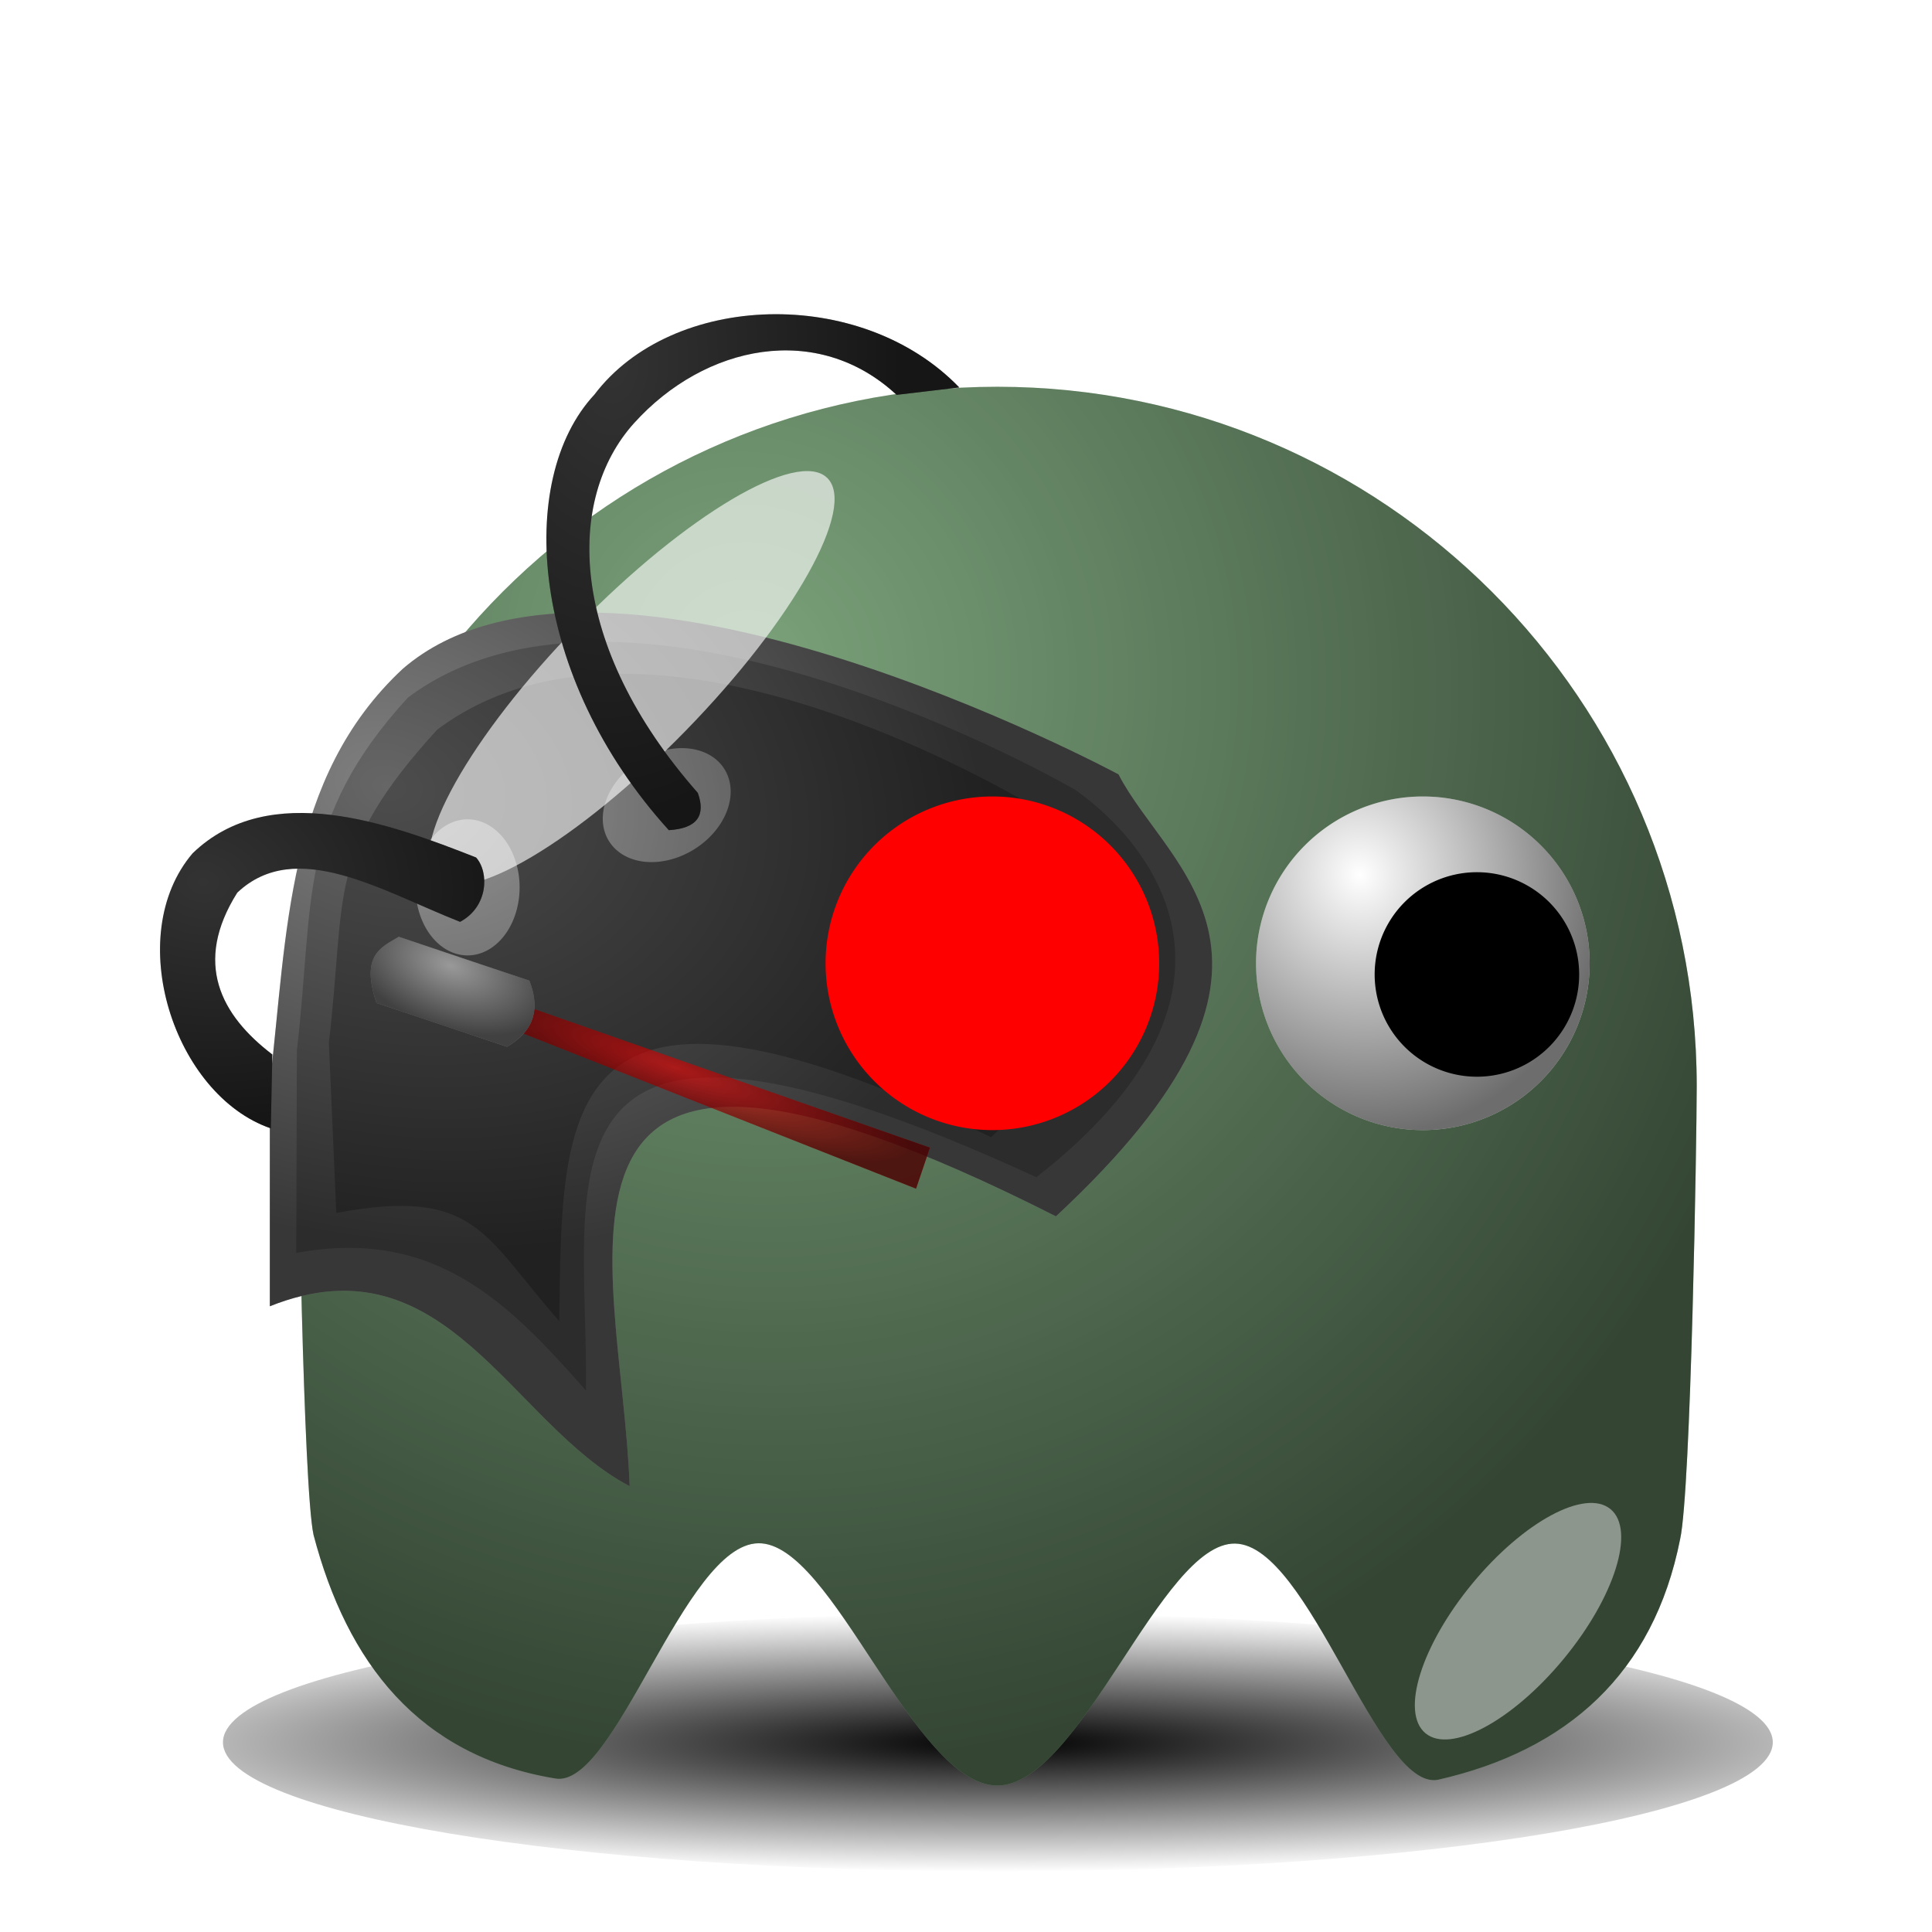
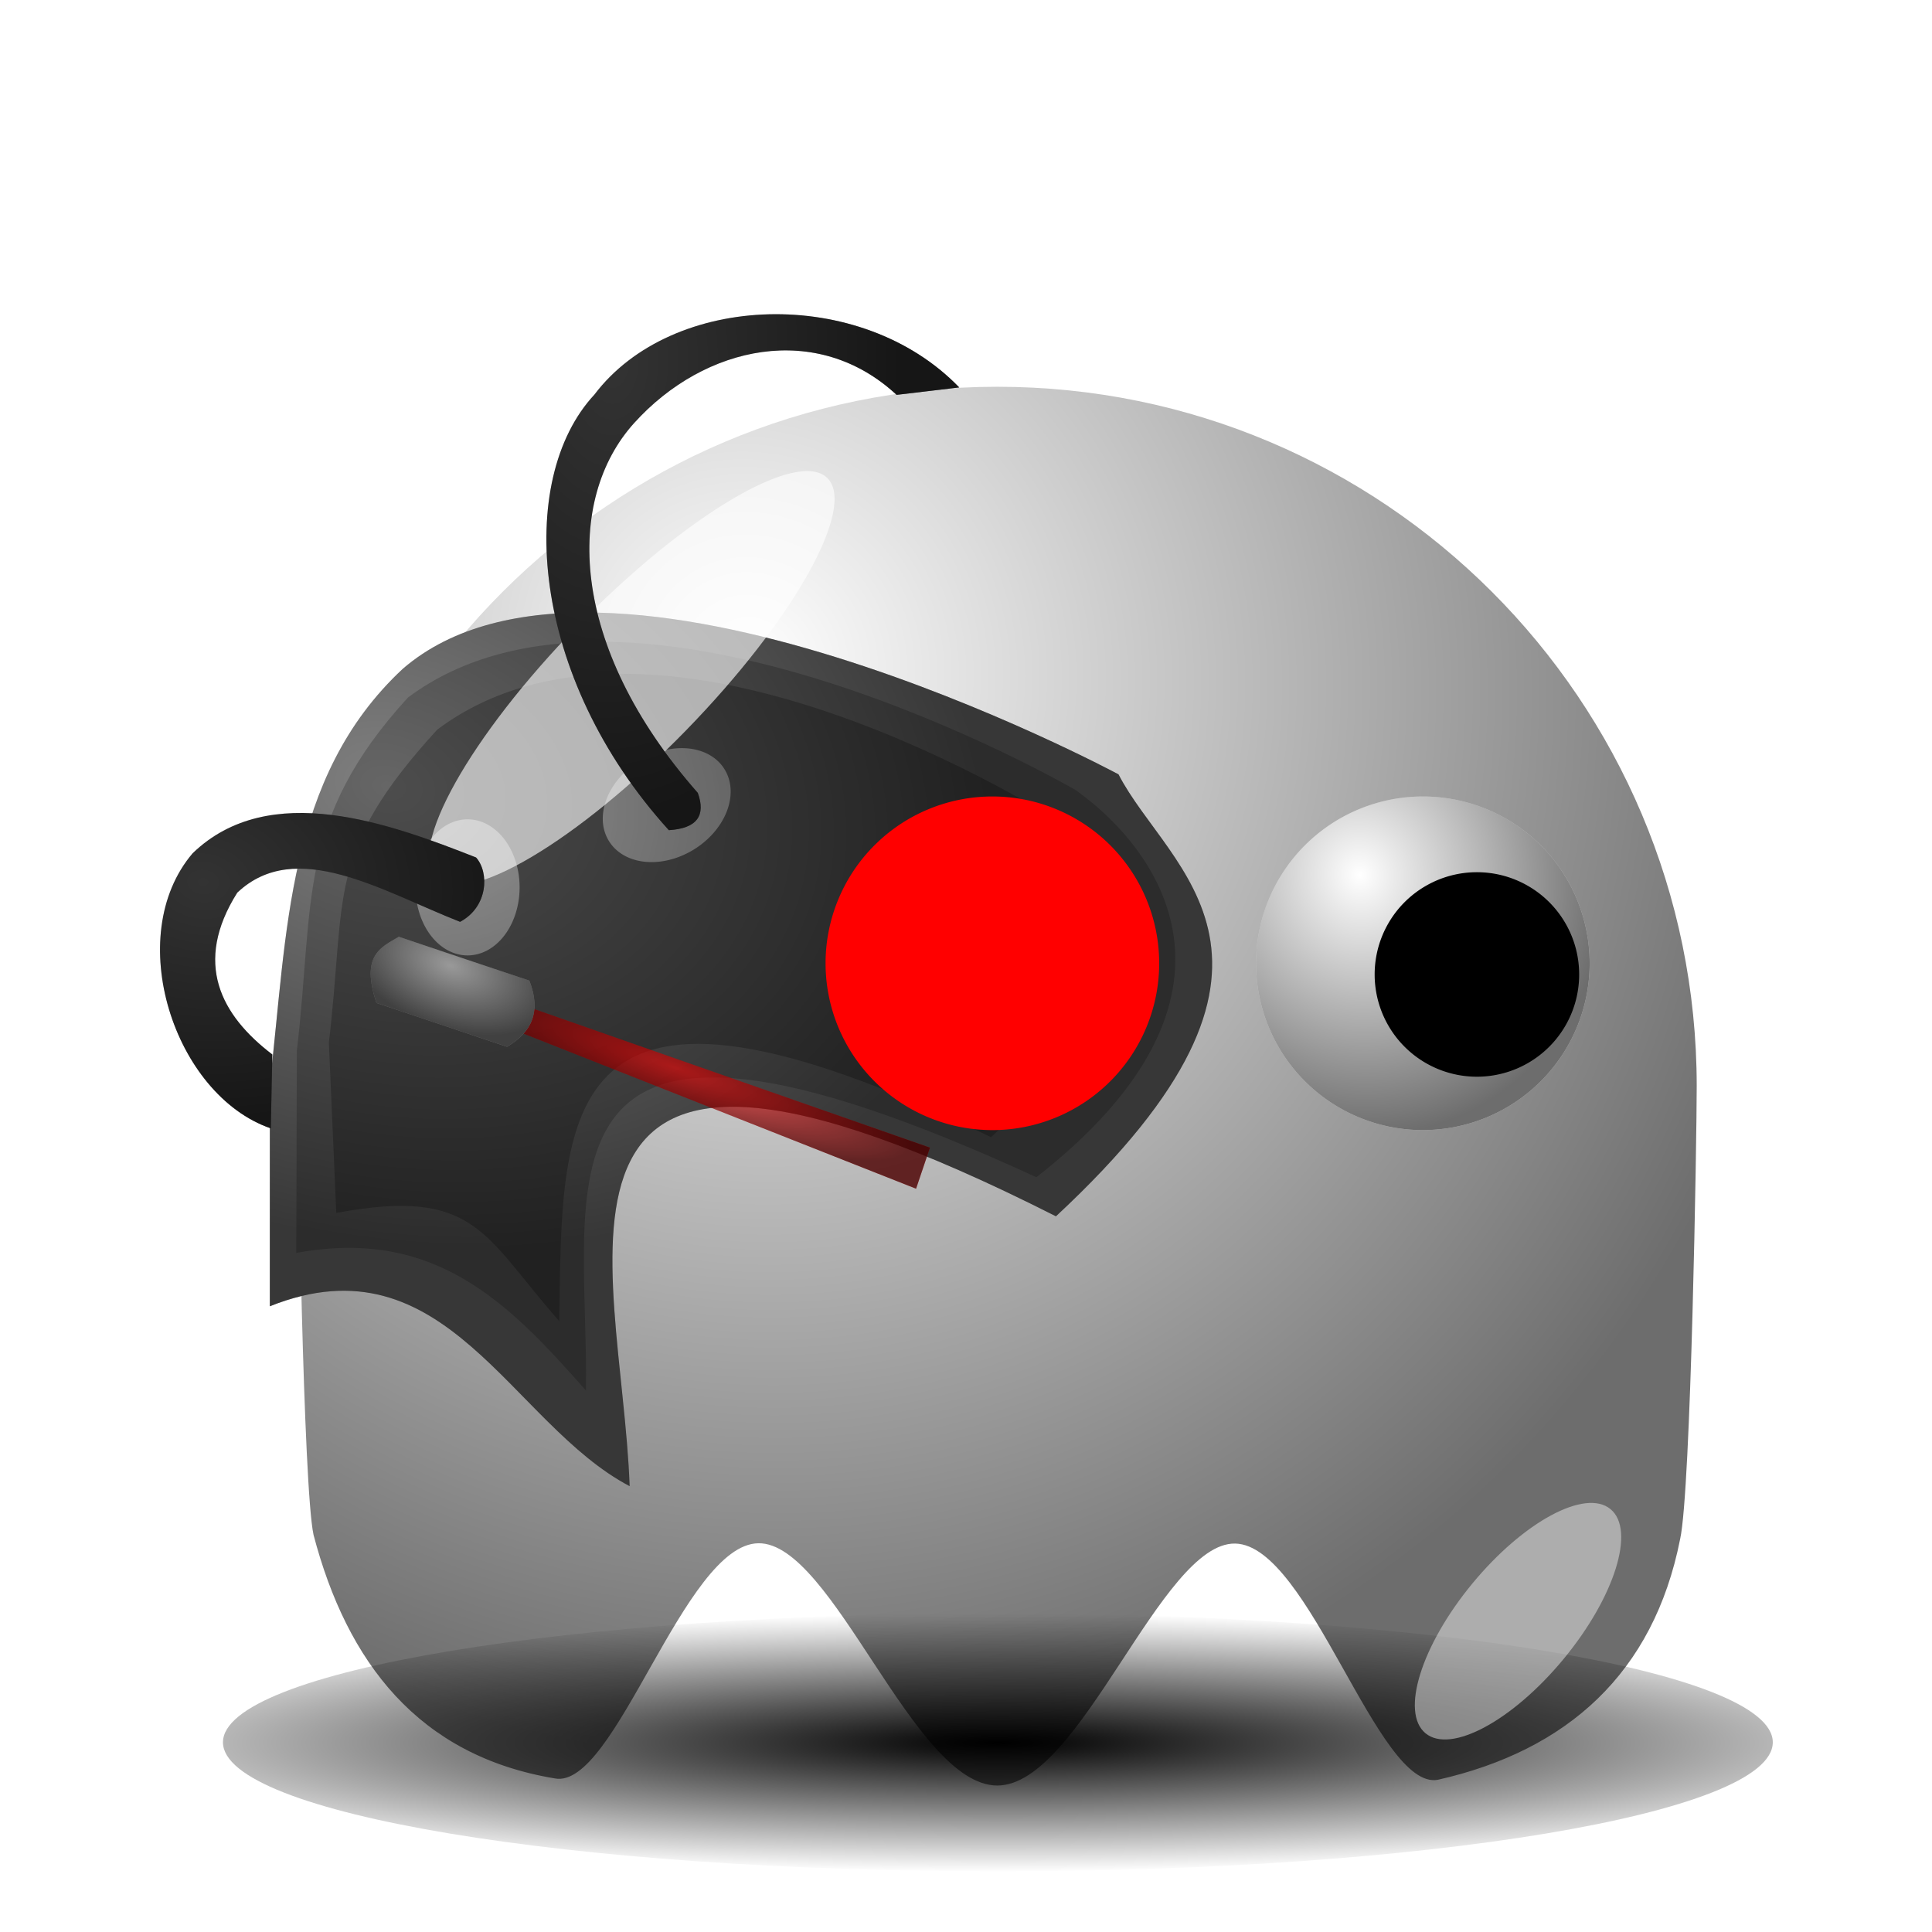
<svg xmlns="http://www.w3.org/2000/svg" xmlns:ns1="http://sodipodi.sourceforge.net/DTD/sodipodi-0.dtd" xmlns:ns2="http://www.inkscape.org/namespaces/inkscape" xmlns:xlink="http://www.w3.org/1999/xlink" id="svg2" ns1:docname="borg.svg" ns2:export-filename="/home/nicu/Desktop/pacman/pacman.png" viewBox="0 0 128 128" ns1:version="0.32" ns2:export-xdpi="90" version="1.0" ns2:output_extension="org.inkscape.output.svg.inkscape" ns2:export-ydpi="90" ns2:version="0.45+devel">
  <defs id="defs4">
    <linearGradient id="linearGradient2315">
      <stop id="stop2317" style="stop-color:#000000;stop-opacity:0" offset="0" />
      <stop id="stop2319" style="stop-color:#000000;stop-opacity:.572" offset="1" />
    </linearGradient>
    <filter id="filter3730" height="1.682" width="1.696" y="-.341" x="-.348" ns2:collect="always">
      <feGaussianBlur id="feGaussianBlur3732" stdDeviation="5.465" ns2:collect="always" />
    </filter>
    <filter id="filter4065" height="1.907" width="2.039" y="-.453" x="-.52" ns2:collect="always">
      <feGaussianBlur id="feGaussianBlur4067" stdDeviation="4.151" ns2:collect="always" />
    </filter>
    <filter id="filter4112" height="1.68" width="1.14" y="-.34" x="-.07" ns2:collect="always">
      <feGaussianBlur id="feGaussianBlur4114" stdDeviation="3.968" ns2:collect="always" />
    </filter>
    <filter id="filter3252" ns2:collect="always">
      <feGaussianBlur id="feGaussianBlur3254" stdDeviation="0.218" ns2:collect="always" />
    </filter>
    <radialGradient id="radialGradient3310" gradientUnits="userSpaceOnUse" cy="506.35" cx="210.89" gradientTransform="matrix(1.403 0 -1.4521e-7 .206 -89.845 403.11)" r="68" ns2:collect="always">
      <stop id="stop4074" style="stop-color:#000000" offset="0" />
      <stop id="stop4076" style="stop-color:#000000;stop-opacity:0" offset="1" />
    </radialGradient>
    <radialGradient id="radialGradient3312" xlink:href="#linearGradient2315" gradientUnits="userSpaceOnUse" cy="497.96" cx="216.99" gradientTransform="matrix(.51 1.007 -.965 .489 650.89 -406.14)" r="65" ns2:collect="always" />
    <radialGradient id="radialGradient3314" xlink:href="#linearGradient2315" gradientUnits="userSpaceOnUse" cy="409.86" cx="233.5" gradientTransform="matrix(.387 1.516 -1.423 .363 726.51 -93.107)" r="15.5" ns2:collect="always" />
    <radialGradient id="radialGradient3316" xlink:href="#linearGradient2315" gradientUnits="userSpaceOnUse" cy="51.115" cx="23.48" gradientTransform="matrix(1.267 .3 -.222 .939 5.183 -2.946)" r="31.215" ns2:collect="always" />
    <radialGradient id="radialGradient3320" xlink:href="#linearGradient2315" gradientUnits="userSpaceOnUse" cy="80.451" cx="276.04" gradientTransform="matrix(1.027 .357 -.071 .203 -1.706 -32.409)" r="15.171" ns2:collect="always" />
    <radialGradient id="radialGradient3322" xlink:href="#linearGradient2315" gradientUnits="userSpaceOnUse" cy="74.868" cx="261.3" gradientTransform="matrix(1.254 .47 -.266 .709 -46.56 -100.19)" r="5.427" ns2:collect="always" />
    <radialGradient id="radialGradient3324" xlink:href="#linearGradient2315" gradientUnits="userSpaceOnUse" cy="71.251" cx="244.43" gradientTransform="matrix(1.905 .172 -.132 1.46 -211.43 -75.899)" r="10.741" ns2:collect="always" />
    <radialGradient id="radialGradient3326" xlink:href="#linearGradient2315" gradientUnits="userSpaceOnUse" cy="38.641" cx="271.98" gradientTransform="matrix(1.401 .059 -.093 2.218 -105.46 -65.864)" r="13.677" ns2:collect="always" />
  </defs>
  <ns1:namedview id="base" ns2:zoom="1" height="640px" borderopacity="1.0" ns2:current-layer="g2357" ns2:cx="64" ns2:cy="64" showgrid="false" width="128px" ns2:guide-bbox="true" showguides="true" bordercolor="#666666" ns2:window-x="674" guidetolerance="10" objecttolerance="10" ns2:window-y="205" ns2:window-width="937" ns2:pageopacity="0.0" ns2:pageshadow="2" pagecolor="#ffffff" gridtolerance="10000" ns2:document-units="px" ns2:window-height="717">
    <ns2:grid id="grid3194" originy="0px" originx="0px" spacingy="0px" spacingx="0px" type="xygrid" />
  </ns1:namedview>
  <g id="layer1" ns2:label="Layer 1" ns2:groupmode="layer" transform="translate(-233.42 -11.735)">
    <g id="g3282" transform="translate(2.072)">
      <path id="path4069" style="filter:url(#filter4112);fill:url(#radialGradient3310)" transform="matrix(.755 0 0 .611 141.93 -182.83)" d="m274 507.36c0 7.73-30.46 14-68 14s-68-6.27-68-14 30.46-14 68-14 68 6.27 68 14z" />
-       <path id="path2327" ns1:nodetypes="cccsssccssc" style="fill:#7aa27a" d="m343.76 83.695c0 3.453-0.38 26.775-1.1 30.015-1.76 8.88-7.47 14-16.05 15.94-3.98 0.74-8.51-15.56-13.43-15.65s-10.23 16.03-15.76 16.03c-5.56 0-10.89-16.13-15.83-16.05-4.93 0.07-9.48 16.35-13.48 15.58-9.04-1.5-13.77-7.69-15.99-16.14-0.68-3.15-1.04-26.376-1.04-29.725 0-25.577 20.76-46.336 46.34-46.336s46.34 20.759 46.34 46.336z" />
      <path id="path2340" ns1:nodetypes="cccsssccssc" style="fill:url(#radialGradient3312)" d="m343.76 83.695c0 3.453-0.38 26.775-1.1 30.015-1.76 8.88-7.47 14-16.05 15.94-3.98 0.74-8.51-15.56-13.43-15.65s-10.23 16.03-15.76 16.03c-5.56 0-10.89-16.13-15.83-16.05-4.93 0.07-9.48 16.35-13.48 15.58-9.04-1.5-13.77-7.69-15.99-16.14-0.68-3.15-1.04-26.376-1.04-29.725 0-25.577 20.76-46.336 46.34-46.336s46.34 20.759 46.34 46.336z" />
      <g id="g2352" transform="matrix(.713 0 0 .713 152 -227.37)">
        <path id="path2344" ns1:rx="15.5" ns1:ry="15.5" style="fill:#ffffff" ns1:type="arc" d="m255 417.86a15.5 15.5 0 1 1 -31 0 15.5 15.5 0 1 1 31 0z" transform="translate(4,7)" ns1:cy="417.86218" ns1:cx="239.5" />
        <path id="path2346" ns1:rx="15.5" ns1:ry="15.5" style="fill:url(#radialGradient3314)" ns1:type="arc" d="m255 417.86a15.5 15.5 0 1 1 -31 0 15.5 15.5 0 1 1 31 0z" transform="translate(4,7)" ns1:cy="417.86218" ns1:cx="239.5" />
        <path id="path2350" ns1:rx="15.5" ns1:ry="15.5" style="fill:#000000" ns1:type="arc" d="m255 417.86a15.5 15.5 0 1 1 -31 0 15.5 15.5 0 1 1 31 0z" transform="matrix(.613 0 0 .613 101.71 169.75)" ns1:cy="417.86218" ns1:cx="239.5" />
      </g>
      <path id="path3202" d="m24.615 44.308c-7.762 7.224-7.642 17.603-8.809 27.465v14.77c11.642-4.652 15.962 7.781 23.838 11.919-0.529-14.856-8.772-36.615 28.243-17.879 18.303-17.012 7.427-22.888 4.145-29.279 0 0-34.202-18.397-47.417-6.996z" ns1:nodetypes="ccccccc" style="fill-rule:evenodd;fill:#808080" transform="translate(233.42 11.735)" />
      <path id="path3204" ns1:nodetypes="ccccccc" style="fill-rule:evenodd;fill:#666666" transform="translate(233.42 11.735)" d="m24.951 46.217c-7.409 8.109-6.188 13.526-7.356 23.389l-0.038 13.403c9.26-1.719 14.167 3.421 19.192 9.114 0.189-14.036-4.685-30.023 29.842-14.131 15.453-12.089 7.946-21.852 2.591-25.652 0 0-29.502-17.152-44.231-6.123z" />
      <path id="path3216" d="m26.896 48.339c-7.41 8.108-6.012 10.874-7.179 20.737l0.491 11.282c9.261-1.72 9.748 1.476 14.773 7.168 0.189-14.035-0.265-26.133 28.605-12.186 13.155-12.088 9.89-17.078 4.536-20.879 0 0-26.497-17.152-41.226-6.122z" ns1:nodetypes="ccccccc" style="fill-rule:evenodd;fill:#4d4d4d" transform="translate(233.42 11.735)" />
      <path id="path3264" ns1:rx="3.4471455" ns1:ry="4.5078058" style="fill:#999999" ns1:type="arc" d="m32.173 59.145a3.447 4.508 0 1 1 -6.894 0 3.447 4.508 0 1 1 6.894 0z" transform="matrix(.53 .848 -.848 .53 310.45 9.37)" ns1:cy="59.145477" ns1:cx="28.726213" />
      <path id="path3218" ns1:rx="3.4471455" ns1:ry="4.5078058" style="fill:#999999" ns1:type="arc" d="m32.173 59.145a3.447 4.508 0 1 1 -6.894 0 3.447 4.508 0 1 1 6.894 0z" transform="translate(233.6 11.381)" ns1:cy="59.145477" ns1:cx="28.726213" />
      <path id="path3212" ns1:nodetypes="ccccccc" style="fill-rule:evenodd;fill:url(#radialGradient3316)" transform="translate(233.42 11.735)" d="m24.615 44.308c-7.762 7.224-7.642 17.603-8.809 27.465v14.77c11.642-4.652 15.962 7.781 23.838 11.919-0.529-14.856-8.772-36.615 28.243-17.879 18.303-17.012 7.427-22.888 4.145-29.279 0 0-34.202-18.397-47.417-6.996z" />
      <g id="g2357" transform="matrix(.713 0 0 .713 123.48 -227.37)">
        <path id="path2359" ns1:rx="15.5" ns1:ry="15.5" style="fill:#ff0000" ns1:type="arc" d="m255 417.86a15.5 15.5 0 1 1 -31 0 15.5 15.5 0 1 1 31 0z" transform="translate(4,7)" ns1:cy="417.86218" ns1:cx="239.5" />
        <path id="path2361" ns1:rx="15.5" ns1:ry="15.5" style="fill:url(#radialGradient3314)" ns1:type="arc" d="m255 417.86a15.5 15.5 0 1 1 -31 0 15.5 15.5 0 1 1 31 0z" transform="translate(4,7)" ns1:cy="417.86218" ns1:cx="239.5" />
      </g>
      <path id="path2371" d="m180.01 413.25c-10.03 10.27-20.41 16.42-23.17 13.72-2.77-2.7 3.13-13.23 13.15-23.5 10.03-10.27 20.41-16.41 23.17-13.71 2.77 2.7-3.13 13.22-13.15 23.49z" style="filter:url(#filter3730);fill-opacity:.627;fill:#ffffff" transform="matrix(.713 0 0 .713 148.43 -234.5)" />
      <path id="path3734" style="filter:url(#filter4065);fill-opacity:.434;fill:#ffffff" transform="matrix(.55 .454 -.454 .55 418.69 -273.33)" d="m262 501.86c0 7.45-2.46 13.5-5.5 13.5s-5.5-6.05-5.5-13.5 2.46-13.5 5.5-13.5 5.5 6.05 5.5 13.5z" />
      <path id="path3206" ns1:nodetypes="ccccccc" style="fill-rule:evenodd;fill:#333333" d="m244.11 68.266c-4.67 5.479-1.23 16.023 5.18 18.226l0.1-4.895c-3.41-2.598-5.26-6.057-2.32-10.722 3.89-3.668 9.55-0.116 14.76 1.934 1.86-0.993 1.94-3.269 1.06-4.262-5.66-2.229-13.68-5.202-18.78-0.281z" />
      <path id="rect3229" ns1:nodetypes="ccccc" style="filter:url(#filter3252);fill-opacity:.57;fill:#ff0000" d="m263.14 77.328l29.82 10.44-0.92 2.722-29.42-11.624 0.52-1.538z" />
      <path id="path3236" ns1:nodetypes="ccccc" style="fill:url(#radialGradient3320)" d="m263.14 77.328l29.82 10.44-0.92 2.722-29.42-11.624 0.52-1.538z" />
      <path id="rect3220" ns1:nodetypes="ccccc" style="fill:#999999" d="m257.77 73.797l8.65 2.906c0.82 2.095 0.11 3.452-1.48 4.384l-8.65-2.905c-1.06-3.16 0.29-3.68 1.48-4.385z" />
      <path id="path3223" ns1:nodetypes="ccccc" style="fill:url(#radialGradient3322)" d="m257.77 73.797l8.65 2.906c0.82 2.095 0.11 3.452-1.48 4.384l-8.65-2.905c-1.06-3.16 0.29-3.68 1.48-4.385z" />
      <path id="path3258" ns1:nodetypes="cccsccc" style="fill-rule:evenodd;fill:#333333" d="m270.73 37.876c-5.25 5.644-4.27 18.72 4.93 28.86 1.88-0.116 2.46-0.973 1.92-2.47-8.63-9.804-8.76-19.474-4.22-24.5 4.69-5.194 12.15-6.74 17.39-1.871l4.15-0.491c-6.53-6.765-19.04-6.315-24.17 0.472z" />
      <path id="path3274" ns1:nodetypes="ccccccc" style="fill-rule:evenodd;fill:url(#radialGradient3324)" d="m244.11 68.266c-4.67 5.479-1.23 16.023 5.18 18.226l0.1-4.895c-3.41-2.598-5.26-6.057-2.32-10.722 3.89-3.668 9.55-0.116 14.76 1.934 1.86-0.993 1.94-3.269 1.06-4.262-5.66-2.229-13.68-5.202-18.78-0.281z" />
      <path id="path3276" ns1:nodetypes="cccsccc" style="fill-rule:evenodd;fill:url(#radialGradient3326)" d="m270.73 37.876c-5.25 5.644-4.27 18.72 4.93 28.86 1.88-0.116 2.46-0.973 1.92-2.47-8.63-9.804-8.76-19.474-4.22-24.5 4.69-5.194 12.15-6.74 17.39-1.871l4.15-0.491c-6.53-6.765-19.04-6.315-24.17 0.472z" />
    </g>
  </g>
</svg>